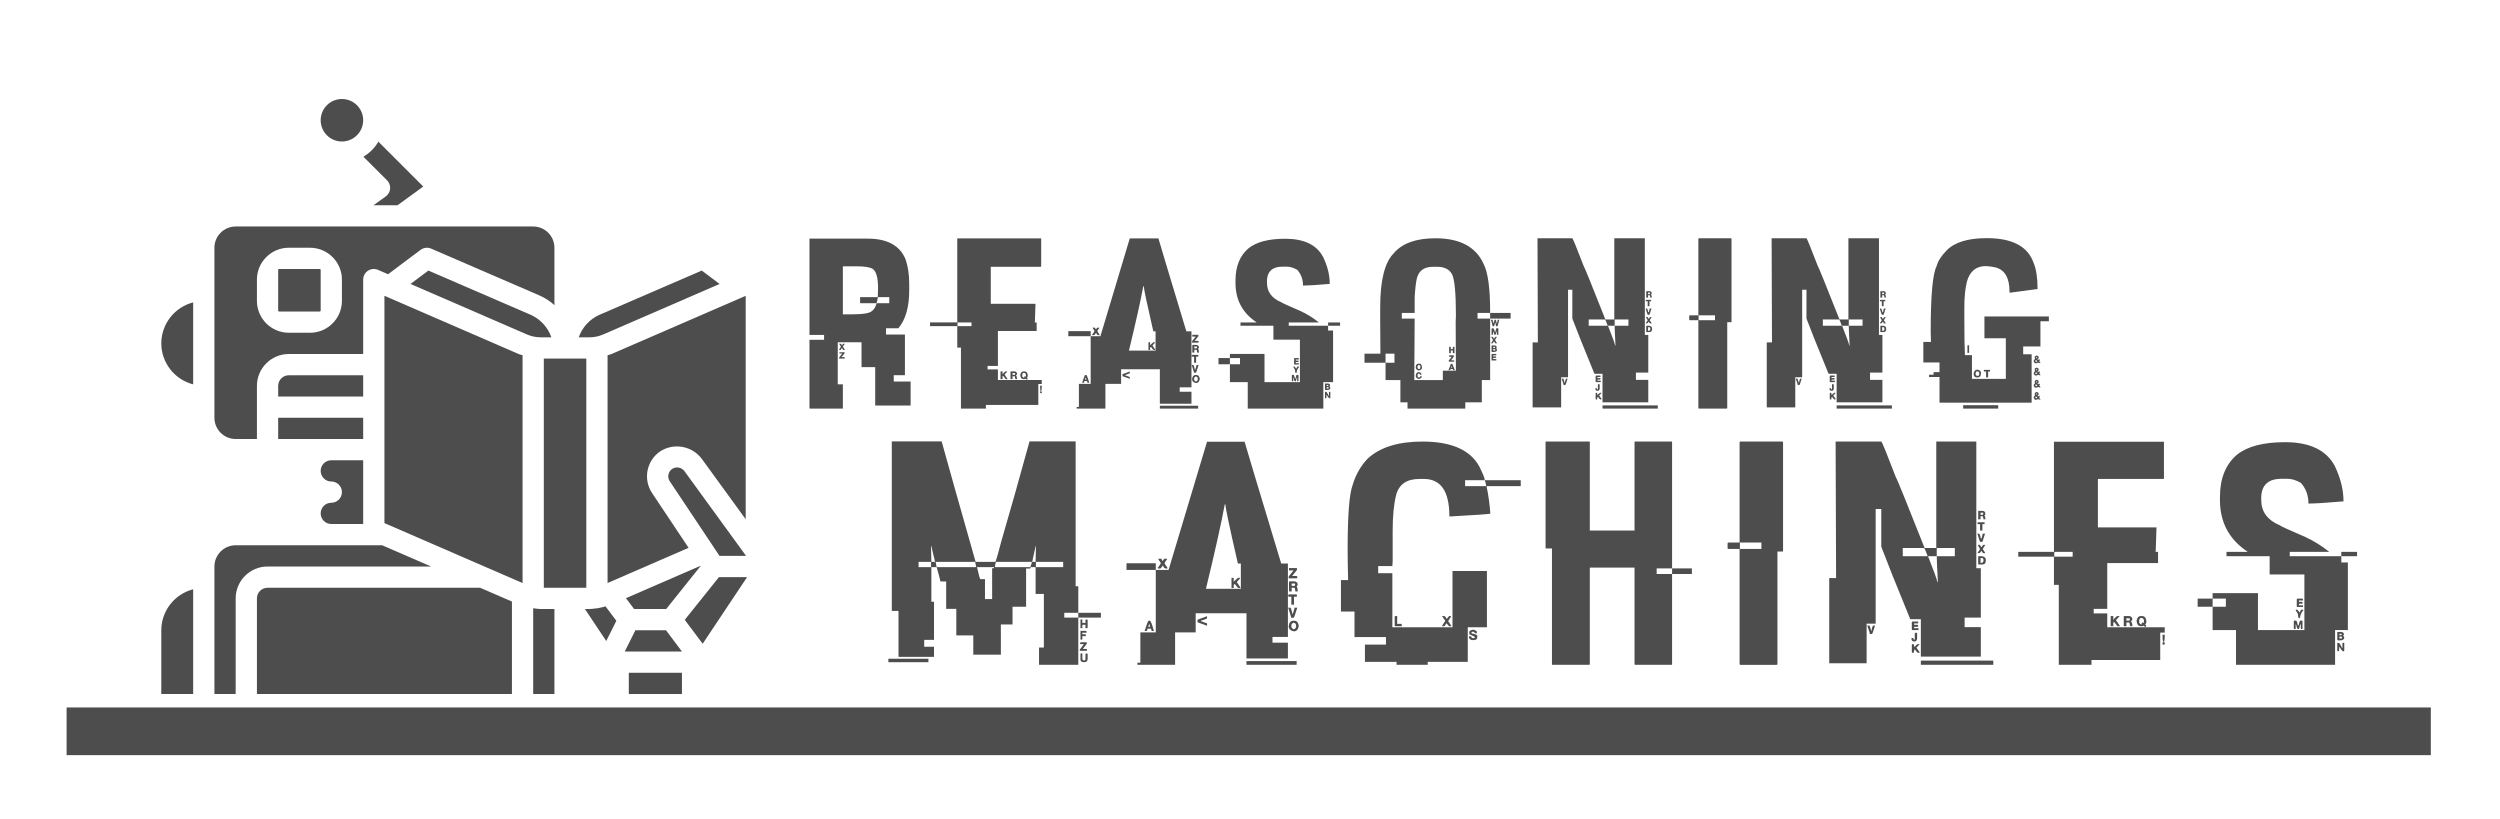
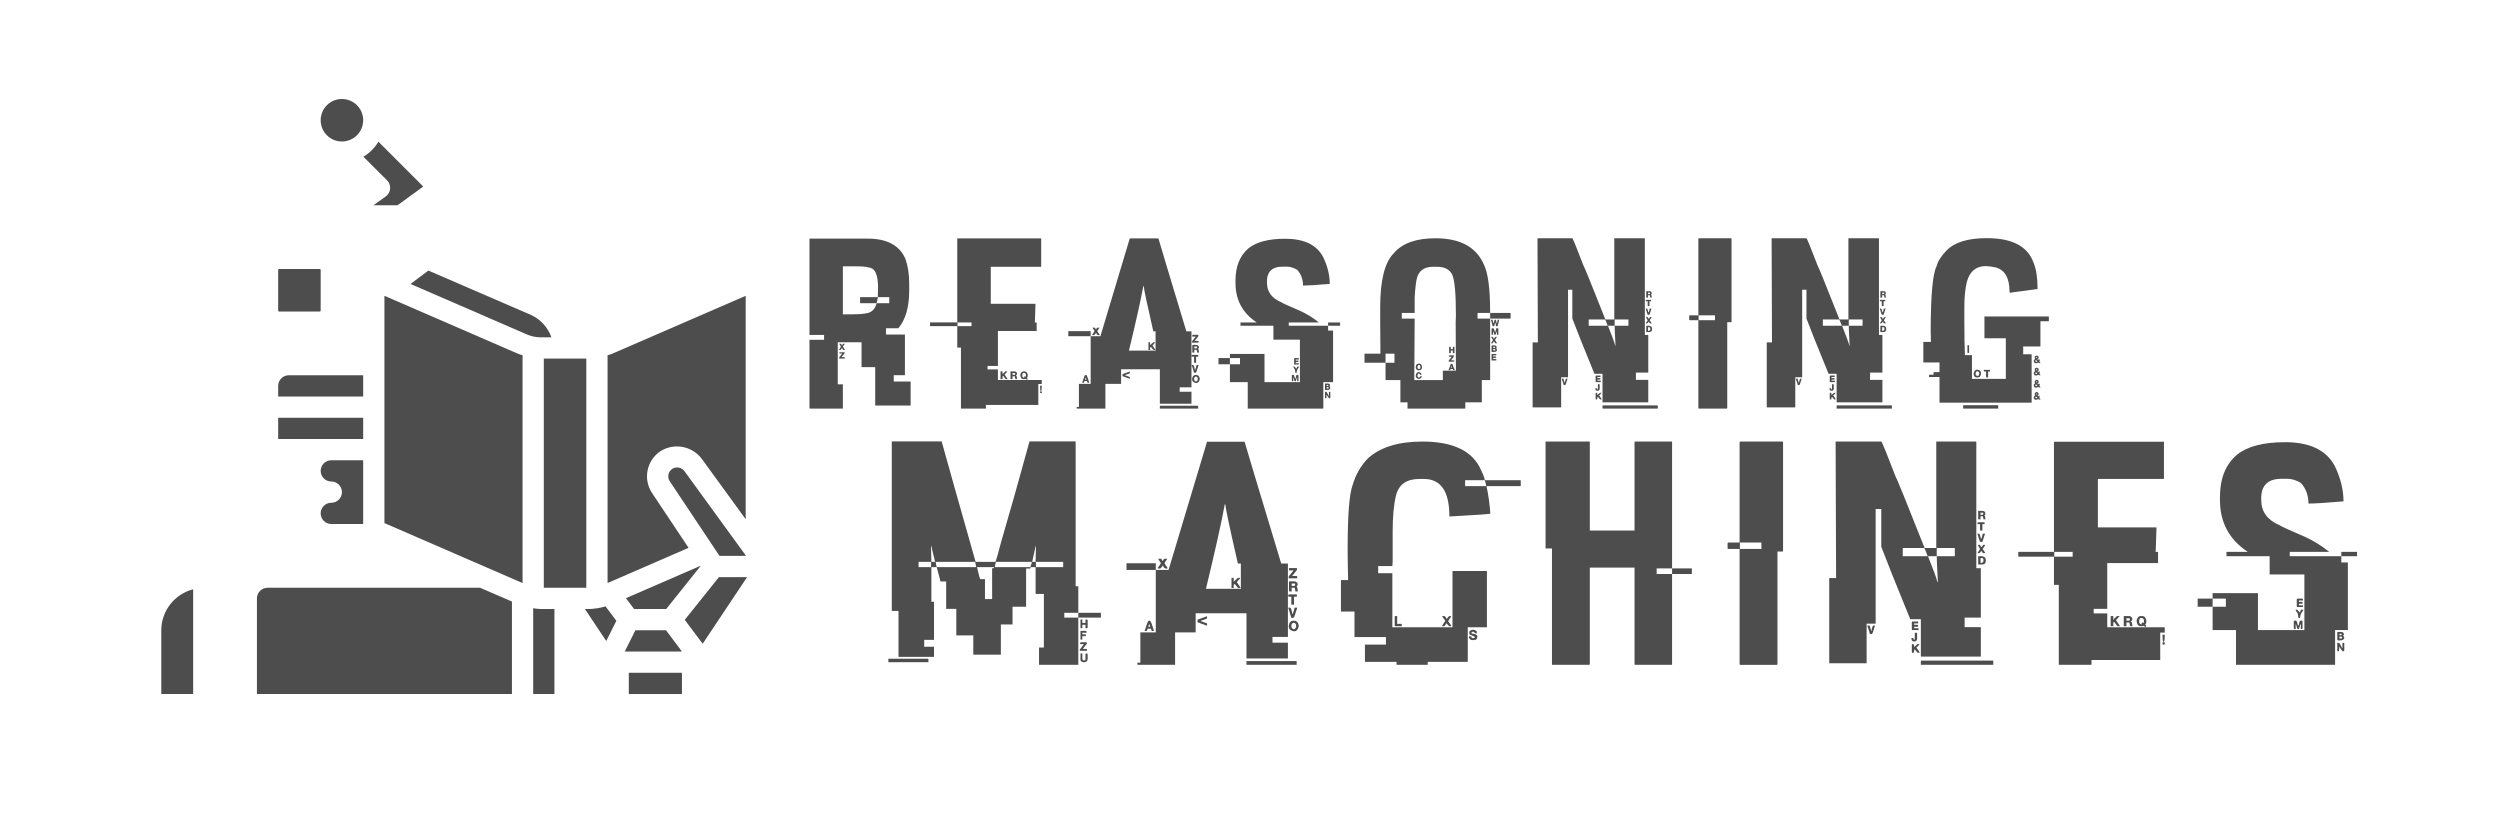
<svg xmlns="http://www.w3.org/2000/svg" width="100%" height="100%" viewBox="0 0 2899 950" xml:space="preserve" style="fill-rule:evenodd;clip-rule:evenodd;stroke-linejoin:round;stroke-miterlimit:2;">
  <g transform="matrix(7.833,0,0,7.833,118.87,-1066.85)">
    <g transform="matrix(1,0,0,1.412,-5.315,-265.977)">
      <g id="SvgjsG14950">
-         <rect x="0" y="359" width="350" height="5" style="fill:rgb(77,77,77);" />
-       </g>
+         </g>
    </g>
    <g id="SvgjsG14951" transform="matrix(1.573,0,0,1.573,8.702,150.854)">
      <g>
        <g>
          <path d="M21.537,8.44C21.513,8.733 21.362,9.001 21.123,9.172L19.969,10L22.235,10L24.655,8.239L20.434,4.018C20.09,4.601 19.604,5.088 19.02,5.433L21.246,7.652C21.454,7.859 21.56,8.148 21.537,8.44Z" style="fill:rgb(77,77,77);fill-rule:nonzero;" />
          <path d="M15,16.081L15,19.919C15,19.964 14.964,20 14.919,20L11.081,20C11.036,20 11,19.964 11,19.919L11,16.081C11,16.036 11.036,16 11.081,16L14.919,16C14.964,16 15,16.036 15,16.081Z" style="fill:rgb(77,77,77);" />
          <rect x="11" y="30" width="8" height="2" style="fill:rgb(77,77,77);" />
-           <path d="M7,32L9,32L9,27C9.002,25.344 10.344,24.002 12,24L19,24L19,17C19,16.663 19.17,16.349 19.451,16.164C19.733,15.979 20.089,15.948 20.398,16.083L21.344,16.493L24.4,14.2C24.687,13.985 25.068,13.94 25.397,14.082L35.597,18.492C36.11,18.718 36.584,19.025 37,19.401L37,14C36.999,12.896 36.104,12.001 35,12L7,12C5.896,12.001 5.001,12.896 5,14L5,30C5.001,31.104 5.896,31.999 7,32ZM9,17C9.002,15.344 10.344,14.002 12,14L14,14C15.656,14.002 16.998,15.344 17,17L17,19C16.998,20.656 15.656,21.998 14,22L12,22C10.344,21.998 9.002,20.656 9,19L9,17Z" style="fill:rgb(77,77,77);fill-rule:nonzero;" />
          <path d="M16,38C15.448,38 15,38.448 15,39C15,39.552 15.448,40 16,40L19,40L19,34L16,34C15.448,34 15,34.448 15,35C15,35.552 15.448,36 16,36C16.552,36 17,36.448 17,37C17,37.552 16.552,38 16,38Z" style="fill:rgb(77,77,77);fill-rule:nonzero;" />
          <path d="M42,24.118L42,45.553L49.625,42.24L46.188,37.084C45.32,35.78 45.672,34.019 46.975,33.148C48.254,32.345 49.934,32.647 50.852,33.846L55,39.55L55,18.523L42.378,23.998C42.257,24.05 42.125,24.074 42,24.118Z" style="fill:rgb(77,77,77);fill-rule:nonzero;" />
          <path d="M55.036,43L49.231,35.018C48.963,34.663 48.468,34.572 48.09,34.808C47.704,35.066 47.598,35.587 47.852,35.975L52.535,43L55.036,43Z" style="fill:rgb(77,77,77);fill-rule:nonzero;" />
          <path d="M44.499,48L47.52,48L50.762,43.946L50.752,43.93L43.73,46.98L44.499,48Z" style="fill:rgb(77,77,77);fill-rule:nonzero;" />
          <rect x="36" y="24.43" width="4" height="21.57" style="fill:rgb(77,77,77);" />
-           <path d="M41.582,22.163L52.545,17.408L50.864,16.148L41.197,20.328C40.301,20.74 39.612,21.499 39.287,22.43L40.31,22.43C40.748,22.429 41.18,22.337 41.582,22.163Z" style="fill:rgb(77,77,77);fill-rule:nonzero;" />
          <path d="M19,26L12,26C11.448,26.001 11.001,26.448 11,27L11,28L19,28L19,26Z" style="fill:rgb(77,77,77);fill-rule:nonzero;" />
          <circle cx="17" cy="2" r="2" style="fill:rgb(77,77,77);" />
          <path d="M0,50L0,56L3,56L3,46.142C1.239,46.595 0.005,48.181 0,50Z" style="fill:rgb(77,77,77);fill-rule:nonzero;" />
          <path d="M41.123,47.915C41.083,47.926 41.042,47.934 41,47.94C40.986,47.94 40.975,47.933 40.961,47.932C40.746,47.969 40.528,47.991 40.31,48L39.868,48L41.876,51.011L42.828,49.107L41.806,47.749C41.583,47.82 41.354,47.875 41.123,47.915Z" style="fill:rgb(77,77,77);fill-rule:nonzero;" />
          <path d="M35.04,47.932C35.026,47.933 35.014,47.94 35,47.94L35,56L37,56L37,48L35.69,48C35.472,47.991 35.255,47.968 35.04,47.932Z" style="fill:rgb(77,77,77);fill-rule:nonzero;" />
          <path d="M52.48,45L49.265,49.02L50.952,51.269L55.131,45L52.48,45Z" style="fill:rgb(77,77,77);fill-rule:nonzero;" />
          <path d="M36.713,22.43C36.389,21.499 35.7,20.741 34.804,20.329L25.136,16.148L23.455,17.408L34.418,22.163C34.819,22.337 35.252,22.428 35.69,22.43L36.713,22.43Z" style="fill:rgb(77,77,77);fill-rule:nonzero;" />
          <path d="M44.618,50L43.618,52L49,52L47.5,50L44.618,50Z" style="fill:rgb(77,77,77);fill-rule:nonzero;" />
          <rect x="44" y="54" width="5" height="2" style="fill:rgb(77,77,77);" />
-           <path d="M25.396,44L20.785,42L7,42C5.896,42.001 5.001,42.896 5,44L5,56L7,56L7,47C7.002,45.344 8.344,44.002 10,44L25.396,44Z" style="fill:rgb(77,77,77);fill-rule:nonzero;" />
-           <path d="M0,23C0.005,24.819 1.239,26.405 3,26.858L3,19.142C1.239,19.595 0.005,21.181 0,23Z" style="fill:rgb(77,77,77);fill-rule:nonzero;" />
          <path d="M10,46C9.448,46.001 9.001,46.448 9,47L9,56L33,56L33,47.298L30.008,46L10,46Z" style="fill:rgb(77,77,77);fill-rule:nonzero;" />
          <path d="M21,18.523L21,39.914L21.379,40.078L21.38,40.079L30.58,44.073C30.6,44.08 30.619,44.089 30.638,44.098L34,45.557L34,24.118C33.875,24.074 33.743,24.05 33.622,23.998L21,18.523Z" style="fill:rgb(77,77,77);fill-rule:nonzero;" />
        </g>
      </g>
    </g>
    <g id="SvgjsG14952" transform="matrix(0.901,0,0,0.901,104.025,160.651)">
      <path d="M0.703,12.07L10.273,12.07C13.477,12.07 15.547,13.196 16.484,15.449C16.888,16.608 17.09,17.936 17.09,19.433L17.09,20.605C17.09,23.314 16.497,25.377 15.313,26.797L13.281,26.797L13.281,27.832L16.387,27.832L16.387,34.511L14.551,34.511L14.551,35.547L17.324,35.547L17.324,39.492L11.504,39.492L11.504,33.183L9.258,33.183L9.258,29.101L5.352,29.101L5.352,36.015L6.191,36.015L6.191,40L0.801,40C0.736,40 0.703,39.967 0.703,39.902L0.703,28.691L3.105,28.691L3.105,27.89L0.703,27.89L0.703,12.07L0.703,12.07ZM6.191,16.621L6.191,24.512L7.52,24.512C9.512,24.512 10.664,24.323 10.977,23.945C11.302,23.737 11.556,23.314 11.738,22.676L13.809,22.676L13.809,21.679L11.934,21.679L11.934,21.777C11.829,22.376 11.751,22.676 11.699,22.676L9.023,22.676L9.023,21.68L11.836,21.68C11.901,21.68 11.933,21.653 11.933,21.601C11.96,20.794 11.973,20.338 11.973,20.234C11.973,18.489 11.673,17.422 11.074,17.031C10.605,16.758 9.746,16.621 8.496,16.621L6.191,16.621L6.191,16.621ZM5.586,29.336L5.82,29.336C5.95,29.401 6.016,29.499 6.016,29.629C6.068,29.629 6.126,29.531 6.191,29.336L6.484,29.336L6.484,29.395L6.191,29.805C6.191,29.831 6.302,30.007 6.523,30.332L6.523,30.371L6.289,30.371C6.263,30.371 6.172,30.26 6.016,30.039C5.924,30.247 5.846,30.358 5.781,30.371L5.547,30.371C5.755,30.046 5.859,29.857 5.859,29.805L5.586,29.336ZM5.625,30.742L6.484,30.742L6.484,30.898L5.957,31.543L6.484,31.543L6.484,31.777L5.586,31.777L5.586,31.602L6.094,30.938L5.625,30.938L5.625,30.742ZM24.986,12.031L38.775,12.031L38.775,16.601C38.775,16.666 38.743,16.699 38.678,16.699L30.494,16.699L30.494,22.773L37.838,22.773L37.838,22.812C37.838,22.995 37.805,23.984 37.74,25.781C37.714,25.781 37.701,25.801 37.701,25.84L38.033,25.84L38.033,27.246L31.666,27.246L31.666,32.988L29.967,32.988L29.967,33.555L31.666,33.555L31.666,35.293L38.873,35.293L38.873,35.957L38.307,35.957L38.307,39.394L29.693,39.394L29.693,40L25.592,40L25.592,29.98L24.986,29.98L24.986,26.445L20.513,26.445L20.513,25.839L24.986,25.839L24.986,12.03L24.986,12.031ZM25.025,25.84L25.025,26.445L27.33,26.445L27.33,25.84L25.025,25.84ZM32.096,33.887L32.428,33.887L32.428,34.355L32.467,34.355C32.467,34.264 32.61,34.108 32.897,33.887L33.229,33.887L32.76,34.394L33.268,35.156L32.936,35.156C32.688,34.805 32.551,34.629 32.525,34.629C32.46,34.642 32.428,34.674 32.428,34.727L32.428,35.156L32.096,35.156L32.096,33.887L32.096,33.887ZM33.736,33.887L34.4,33.887C34.608,33.887 34.752,34.01 34.83,34.258C34.83,34.297 34.765,34.408 34.634,34.59C34.726,34.59 34.791,34.779 34.83,35.156L34.595,35.156C34.53,35.156 34.478,35 34.439,34.687L34.068,34.687L34.068,35.156L33.736,35.156L33.736,33.887ZM35.865,33.887L36.041,33.887C36.327,33.887 36.503,34.075 36.568,34.453L36.568,34.629C36.568,34.733 36.522,34.844 36.431,34.961L36.431,35.019C36.522,35.019 36.568,35.046 36.568,35.098C36.568,35.15 36.522,35.202 36.431,35.254C36.379,35.254 36.327,35.202 36.275,35.098L36.041,35.156L35.865,35.156C35.552,35.156 35.377,34.922 35.338,34.453C35.429,34.076 35.605,33.887 35.865,33.887L35.865,33.887ZM35.67,34.453L35.67,34.59C35.67,34.811 35.781,34.922 36.002,34.922L36.041,34.922L36.041,34.863L35.963,34.863L35.963,34.824C35.963,34.772 36.008,34.727 36.1,34.687L36.236,34.766C36.236,34.753 36.249,34.661 36.275,34.492C36.262,34.245 36.139,34.121 35.904,34.121C35.748,34.16 35.67,34.271 35.67,34.453L35.67,34.453ZM34.068,34.16L34.068,34.453L34.4,34.453C34.465,34.453 34.498,34.421 34.498,34.356L34.498,34.258C34.498,34.193 34.465,34.16 34.4,34.16L34.068,34.16L34.068,34.16ZM38.6,36.231L38.873,36.231L38.873,36.289C38.873,36.849 38.828,37.129 38.737,37.129C38.645,37.129 38.6,36.927 38.6,36.523L38.6,36.23L38.6,36.231ZM38.6,37.168L38.873,37.168L38.873,37.461L38.6,37.461L38.6,37.168ZM53.332,12.031L58.039,12.031C58.104,12.304 59.634,17.396 62.629,27.304L63.469,27.304L63.469,36.503L61.535,36.503L61.535,37.226L63.469,37.226L63.469,39.199L58.273,39.199L58.273,33.534L51.906,33.534L51.906,35.937L49.328,35.937L49.328,39.999L44.602,39.999L44.602,39.726L44.973,39.726L44.973,35.937L46.906,35.937L46.906,28.105L48.508,28.105L53.332,12.031ZM55.539,19.902L55.539,19.961C55.135,22.174 54.354,25.677 53.195,30.469L57.57,30.469L57.57,27.305L57.199,27.305C56.157,22.773 55.637,20.306 55.637,19.902L55.539,19.902L55.539,19.902ZM47.199,26.699L47.629,26.699C47.629,26.816 47.687,26.914 47.805,26.992C47.818,26.875 47.883,26.777 48,26.699L48.332,26.699L48.332,26.738C48.111,27.051 48,27.226 48,27.265C48.052,27.383 48.176,27.571 48.371,27.832L48.371,27.929L48.195,27.929C48.013,27.929 47.883,27.799 47.805,27.539C47.609,27.799 47.499,27.929 47.473,27.929L47.238,27.929C47.173,27.929 47.141,27.897 47.141,27.832C47.18,27.832 47.31,27.656 47.531,27.304L47.531,27.226C47.31,26.901 47.199,26.725 47.199,26.699L47.199,26.699ZM43.234,27.266L46.906,27.266L46.906,28.106L43.234,28.106L43.234,27.266ZM63.606,27.871L64.602,27.871L64.602,28.105L63.997,28.867L64.563,28.867C64.615,28.88 64.641,28.913 64.641,28.965L64.641,29.062C64.641,29.128 64.615,29.16 64.563,29.16L63.567,29.16L63.567,28.926L64.172,28.164L63.606,28.164L63.606,27.871L63.606,27.871ZM56.399,29.102L56.672,29.102L56.672,29.571L57.2,29.102L57.473,29.102L57.473,29.161L57.063,29.629C57.375,30.072 57.532,30.319 57.532,30.372L57.239,30.372C57.213,30.372 57.069,30.202 56.809,29.864C56.77,29.864 56.724,29.909 56.672,30L56.672,30.372L56.399,30.372L56.399,29.102L56.399,29.102ZM63.703,29.531L64.269,29.531C64.556,29.57 64.699,29.713 64.699,29.961L64.562,30.195C64.653,30.299 64.699,30.488 64.699,30.761L64.699,30.801L64.406,30.801C64.38,30.488 64.334,30.332 64.269,30.332L63.937,30.332L63.937,30.801L63.703,30.801C63.638,30.801 63.605,30.768 63.605,30.703L63.605,29.629C63.618,29.564 63.651,29.531 63.703,29.531L63.703,29.531ZM63.938,29.805L63.938,30.098L64.27,30.098C64.335,30.098 64.368,30.065 64.368,30L64.368,29.805L63.938,29.805L63.938,29.805ZM63.606,31.172C63.606,31.172 64.504,31.172 64.504,31.172C64.569,31.185 64.602,31.217 64.602,31.27L64.602,31.367C64.602,31.432 64.569,31.465 64.504,31.465L64.231,31.465L64.231,32.461L63.899,32.461L63.899,31.465L63.606,31.465C63.541,31.465 63.508,31.432 63.508,31.367L63.508,31.27C63.521,31.204 63.554,31.172 63.606,31.172ZM63.508,32.832L63.742,32.832C63.833,32.832 63.931,33.099 64.035,33.633L64.074,33.633C64.231,33.164 64.309,32.897 64.309,32.832L64.641,32.832C64.393,33.678 64.237,34.102 64.172,34.102L63.899,34.102L63.508,32.832ZM53.332,33.906L53.332,34.16C53.332,34.212 53.078,34.316 52.57,34.473L52.57,34.531L53.332,34.805L53.332,35.098L52.141,34.668L52.141,34.336L53.332,33.906ZM46.008,34.473L46.164,34.473C46.268,34.473 46.437,34.902 46.672,35.762L46.398,35.762C46.398,35.736 46.366,35.638 46.301,35.469L45.871,35.469C45.845,35.664 45.799,35.762 45.734,35.762L45.5,35.762C45.773,34.902 45.943,34.473 46.008,34.473ZM64.133,34.473L64.27,34.473C64.582,34.473 64.771,34.694 64.836,35.137C64.745,35.579 64.543,35.801 64.231,35.801C63.788,35.723 63.567,35.501 63.567,35.137C63.632,34.694 63.82,34.473 64.133,34.473L64.133,34.473ZM63.899,35.098L63.899,35.137C63.899,35.306 63.977,35.436 64.133,35.527L64.27,35.527C64.426,35.436 64.504,35.306 64.504,35.137L64.504,35.098C64.478,34.85 64.368,34.727 64.172,34.727C63.99,34.792 63.899,34.915 63.899,35.098L63.899,35.098ZM46.066,34.902C46.001,35.111 45.969,35.221 45.969,35.234L46.203,35.234L46.105,34.902L46.066,34.902ZM58.274,39.531L64.563,39.531L64.563,40L58.274,40L58.274,39.531ZM78.865,12.09C81.964,12.09 84.041,13.086 85.096,15.078C85.825,16.589 86.19,18.067 86.19,19.512L86.15,19.512C84.028,19.694 82.576,19.785 81.795,19.785C81.795,18.757 81.476,17.891 80.838,17.188C80.239,16.849 79.686,16.68 79.178,16.68L78.396,16.68C77.068,16.68 76.261,17.194 75.975,18.223C75.909,18.522 75.877,18.757 75.877,18.926L75.877,19.336C75.877,20.794 76.645,21.849 78.182,22.5C78.312,22.617 79.38,23.106 81.385,23.965C82.452,24.46 83.442,25.072 84.354,25.801L84.354,25.84L79.451,25.84L79.451,26.387L85.916,26.387L85.916,27.168L86.736,27.168L86.736,35.645L85.135,35.645L85.135,40L72.713,40L72.713,35.645L69.783,35.645L69.783,32.715L71.443,32.715L71.443,31.699L69.783,31.699L69.783,31.016L75.467,31.016L75.467,35.645L81.287,35.645L81.287,28.672L76.931,28.672L76.931,26.387L71.521,26.387L71.521,25.84L74.138,25.84L74.138,25.801C71.847,24.277 70.701,22.123 70.701,19.336L70.701,18.965C70.701,16.634 71.417,14.863 72.849,13.652C74.151,12.611 76.157,12.09 78.865,12.09L78.865,12.09ZM85.916,25.84L87.889,25.84L87.889,26.387L85.916,26.387L85.916,25.84ZM67.908,31.699L69.783,31.699L69.783,32.715L67.908,32.715L67.908,31.699ZM80.428,31.699L81.014,31.699C81.079,31.712 81.112,31.745 81.112,31.797L81.112,31.934L80.604,31.934L80.604,32.109L81.053,32.109L81.053,32.246C81.053,32.311 81.027,32.344 80.975,32.344L80.604,32.344L80.604,32.539L81.112,32.539L81.112,32.676C81.112,32.728 81.079,32.754 81.014,32.754L80.428,32.754C80.363,32.754 80.33,32.728 80.33,32.676L80.33,31.797C80.343,31.732 80.376,31.699 80.428,31.699L80.428,31.699ZM80.193,33.086L80.369,33.086C80.395,33.086 80.506,33.203 80.701,33.437C80.792,33.203 80.864,33.086 80.916,33.086L81.052,33.086C81.118,33.086 81.15,33.112 81.15,33.164C80.877,33.477 80.74,33.802 80.74,34.141L80.603,34.141C80.538,34.141 80.493,33.958 80.467,33.594C80.284,33.346 80.193,33.177 80.193,33.086L80.193,33.086ZM80.056,34.453L80.232,34.453C80.31,34.453 80.388,34.655 80.466,35.059L80.564,35.059C80.642,34.655 80.714,34.453 80.779,34.453L80.974,34.453C81.026,34.466 81.052,34.499 81.052,34.551L81.052,35.41C81.052,35.475 81.026,35.508 80.974,35.508L80.837,35.508L80.837,34.922L80.779,34.922L80.603,35.508L80.466,35.508C80.401,35.508 80.323,35.312 80.232,34.922L80.193,34.922L80.193,35.508L80.056,35.508C79.991,35.508 79.958,35.475 79.958,35.41L79.958,34.551C79.971,34.486 80.004,34.453 80.056,34.453ZM85.408,35.879L85.877,35.879C86.124,35.879 86.248,36.003 86.248,36.25C86.183,36.25 86.15,36.276 86.15,36.328C86.241,36.445 86.287,36.556 86.287,36.66C86.209,36.842 86.04,36.934 85.779,36.934L85.506,36.934C85.441,36.934 85.408,36.901 85.408,36.836L85.408,35.879L85.408,35.879ZM85.681,36.113L85.681,36.289L85.876,36.289C85.929,36.289 85.955,36.257 85.955,36.191L85.955,36.113L85.681,36.113L85.681,36.113ZM85.681,36.465L85.681,36.699L85.915,36.699C85.981,36.699 86.013,36.667 86.013,36.602L86.013,36.562C86.013,36.497 85.981,36.465 85.915,36.465L85.681,36.465L85.681,36.465ZM85.408,37.246L85.603,37.246C85.669,37.246 85.805,37.461 86.014,37.891L86.053,37.891L86.053,37.246L86.287,37.246L86.287,38.203C86.287,38.268 86.254,38.301 86.189,38.301L86.092,38.301C86.066,38.301 85.916,38.105 85.642,37.715L85.642,38.203C85.642,38.268 85.61,38.301 85.545,38.301L85.506,38.301C85.441,38.301 85.408,38.268 85.408,38.203L85.408,37.246L85.408,37.246ZM103.558,12.012C107.569,12.012 110.206,13.418 111.469,16.231C112.185,17.598 112.543,20.235 112.543,24.141L112.543,24.278L110.473,24.278L110.473,25.215L112.543,25.215L112.543,35.313L111.176,35.313L111.176,38.966L108.461,38.966L108.461,40.001L98.969,40.001L98.969,38.966L97.797,38.966L97.797,35.313L95.355,35.313L95.355,32.462L96.82,32.462L96.82,30.977L95.355,30.977L95.355,32.462L91.898,32.462L91.898,30.977L94.516,30.977C94.489,28.686 94.476,26.934 94.476,25.723L94.476,23.341C94.476,18.913 95.225,15.951 96.723,14.454C98.103,12.826 100.381,12.012 103.558,12.012L103.558,12.012ZM100.141,21.66L100.18,21.66L100.141,21.738L100.141,24.277L98.031,24.277L98.031,25.215L100.141,25.215C100.102,29.238 100.082,32.279 100.082,34.336L100.082,35.312L104.77,35.312L104.77,33.769L106.918,33.769L106.918,33.73C106.918,31.829 106.905,29.18 106.879,25.781C106.879,25.638 106.892,25.273 106.918,24.687C106.918,21.002 106.703,18.743 106.273,17.91C105.831,17.103 105.017,16.699 103.832,16.699L103.129,16.699C101.723,16.699 100.85,17.318 100.512,18.555C100.355,19.18 100.232,20.215 100.141,21.66L100.141,21.66ZM112.543,24.277L115.903,24.277L115.903,25.215L112.543,25.215L112.543,24.277ZM112.777,25.391L112.875,25.391C112.953,25.391 113.012,25.58 113.051,25.957C113.103,25.957 113.181,25.769 113.285,25.391L113.422,25.391C113.5,25.391 113.565,25.593 113.617,25.996L113.656,25.996L113.793,25.391L114.027,25.391L114.027,25.45C113.884,26.127 113.78,26.465 113.715,26.465L113.52,26.465C113.52,26.413 113.474,26.211 113.383,25.86L113.344,25.86C113.292,26.263 113.227,26.465 113.149,26.465L112.953,26.465C112.862,26.062 112.771,25.723 112.68,25.45L112.777,25.391ZM112.875,26.797L113.051,26.797C113.129,26.797 113.227,27.018 113.344,27.461L113.383,27.461C113.383,27.396 113.442,27.175 113.559,26.797L113.891,26.797L113.891,27.871L113.657,27.871L113.657,27.324L113.618,27.324C113.526,27.689 113.448,27.871 113.383,27.871L113.246,27.871C113.155,27.585 113.11,27.415 113.11,27.363L113.051,27.363C113.051,27.702 113.019,27.871 112.953,27.871L112.778,27.871L112.778,26.895C112.791,26.83 112.823,26.797 112.875,26.797L112.875,26.797ZM112.718,28.203L112.914,28.203C113.07,28.294 113.148,28.405 113.148,28.535C113.161,28.535 113.252,28.424 113.422,28.203L113.617,28.203L113.617,28.301L113.343,28.711C113.343,28.737 113.448,28.913 113.656,29.238L113.656,29.277L113.422,29.277L113.148,28.945C113.044,29.167 112.966,29.277 112.914,29.277L112.679,29.277C112.901,28.952 113.011,28.763 113.011,28.711C112.816,28.424 112.718,28.255 112.718,28.203ZM112.875,29.609L113.149,29.609C113.461,29.609 113.618,29.72 113.618,29.941L113.618,29.98L113.52,30.117C113.572,30.117 113.618,30.169 113.657,30.273L113.657,30.449C113.592,30.605 113.435,30.683 113.188,30.683L112.778,30.683L112.778,29.707C112.791,29.642 112.823,29.609 112.875,29.609L112.875,29.609ZM113.05,29.844L113.05,30.039L113.343,30.039L113.343,29.844L113.05,29.844ZM105.804,29.844L106.078,29.844L106.078,30.215L106.41,30.215L106.41,29.942C106.423,29.877 106.455,29.844 106.508,29.844L106.683,29.844L106.683,30.879L106.41,30.879L106.41,30.45L106.078,30.45L106.078,30.879L105.804,30.879L105.804,29.844L105.804,29.844ZM113.05,30.215L113.05,30.449L113.382,30.449L113.382,30.312C113.382,30.247 113.35,30.215 113.285,30.215L113.05,30.215L113.05,30.215ZM112.875,31.016L113.481,31.016C113.533,31.029 113.559,31.061 113.559,31.113L113.559,31.25L113.051,31.25L113.051,31.426L113.52,31.426L113.52,31.66L113.051,31.66L113.051,31.855L113.559,31.855L113.559,32.09L112.778,32.09L112.778,31.113C112.791,31.048 112.823,31.016 112.875,31.016L112.875,31.016ZM105.804,31.25L106.586,31.25L106.586,31.348C106.586,31.465 106.429,31.699 106.117,32.051C106.468,32.051 106.644,32.077 106.644,32.129L106.644,32.285L105.746,32.285L105.746,32.09C105.98,31.816 106.136,31.615 106.215,31.484L105.804,31.484L105.804,31.25ZM100.883,32.598C101.156,32.598 101.312,32.806 101.352,33.223C101.352,33.522 101.163,33.691 100.785,33.731C100.473,33.652 100.316,33.483 100.316,33.223C100.316,32.806 100.505,32.598 100.883,32.598ZM106.078,32.656L106.352,32.656C106.352,32.734 106.482,33.073 106.742,33.672L106.508,33.672C106.443,33.672 106.41,33.613 106.41,33.496L106.078,33.496C106.013,33.496 105.981,33.555 105.981,33.672L105.707,33.672L105.707,33.633C105.772,33.516 105.896,33.19 106.078,32.656L106.078,32.656ZM100.609,33.027L100.609,33.223C100.609,33.405 100.701,33.496 100.883,33.496C101.013,33.47 101.078,33.379 101.078,33.223L101.078,33.027C101.078,32.975 101.013,32.91 100.883,32.832L100.785,32.832C100.746,32.832 100.688,32.897 100.609,33.027L100.609,33.027ZM106.175,33.027L106.117,33.262L106.312,33.262C106.273,33.105 106.227,33.027 106.175,33.027L106.175,33.027ZM100.785,34.004C100.994,34.004 101.15,34.102 101.254,34.297L101.254,34.434L101.02,34.434C101.02,34.303 100.928,34.238 100.746,34.238L100.609,34.434L100.609,34.609C100.609,34.805 100.701,34.902 100.883,34.902C100.909,34.902 100.987,34.824 101.117,34.668L101.313,34.668C101.313,34.928 101.137,35.085 100.785,35.137C100.473,35.046 100.316,34.87 100.316,34.609C100.356,34.206 100.512,34.004 100.785,34.004ZM120.322,12.012L126.045,12.012C126.123,12.012 126.735,13.509 127.881,16.504C127.985,16.608 129.183,19.558 131.475,25.352L132.94,25.352L132.94,12.012L137.959,12.012L137.959,27.891L138.525,27.891L138.525,34.082L136.494,34.082L136.494,35.274L138.525,35.274L138.525,38.965L131.006,38.965L131.006,34.278L129.678,34.278C127.881,29.89 126.67,26.862 126.045,25.196L126.045,20.469L125.342,20.469L125.342,34.844L124.209,34.844L124.209,39.805L119.522,39.805L119.522,29.121L120.381,29.121L120.381,29.082C120.342,19.863 120.322,14.173 120.322,12.012L120.322,12.012ZM138.194,20.703L138.721,20.703C138.968,20.703 139.092,20.833 139.092,21.094C139.092,21.185 139.046,21.23 138.955,21.23C139.046,21.348 139.092,21.491 139.092,21.66L139.092,21.758L138.858,21.758C138.832,21.497 138.786,21.367 138.721,21.367L138.486,21.367L138.486,21.758L138.193,21.758L138.193,20.703L138.194,20.703ZM138.487,20.937L138.487,21.191L138.721,21.191C138.786,21.191 138.819,21.158 138.819,21.093L138.819,20.937L138.487,20.937L138.487,20.937ZM138.194,22.129L138.994,22.129L138.994,22.363L138.721,22.363L138.721,23.164L138.428,23.164L138.428,22.363L138.193,22.363C138.128,22.363 138.096,22.331 138.096,22.266L138.096,22.227C138.109,22.162 138.141,22.129 138.194,22.129L138.194,22.129ZM138.096,23.555L138.291,23.555C138.369,23.555 138.447,23.757 138.525,24.16L138.623,24.16L138.76,23.555L139.053,23.555L138.721,24.59L138.486,24.59C138.408,24.59 138.278,24.245 138.096,23.555ZM138.155,24.961L138.428,24.961C138.441,25.078 138.506,25.176 138.623,25.254C138.727,25.059 138.806,24.961 138.858,24.961L139.053,24.961L139.053,25.02C138.858,25.306 138.76,25.475 138.76,25.527C138.812,25.54 138.923,25.697 139.092,25.996L138.76,25.996C138.76,25.905 138.701,25.814 138.584,25.723C138.467,25.905 138.382,25.996 138.33,25.996L138.096,25.996C138.317,25.671 138.428,25.501 138.428,25.488C138.246,25.189 138.155,25.013 138.155,24.961L138.155,24.961ZM128.74,25.352L128.74,26.387L131.865,26.387C131.618,25.697 131.462,25.352 131.396,25.352L128.74,25.352L128.74,25.352ZM132.999,25.352L132.999,26.387L131.905,26.387C132.569,28.054 132.966,29.141 133.096,29.649L133.135,29.649L133.135,29.512C133.044,27.806 132.998,26.765 132.998,26.387L135.264,26.387L135.264,25.352L132.998,25.352L132.999,25.352ZM138.194,26.387L138.662,26.387C138.988,26.426 139.151,26.582 139.151,26.856L139.151,26.895C139.151,27.246 139.007,27.422 138.721,27.422L138.194,27.422L138.194,26.387L138.194,26.387ZM138.487,26.621L138.487,27.226C138.734,27.226 138.858,27.135 138.858,26.953L138.858,26.894C138.858,26.738 138.812,26.647 138.721,26.621L138.487,26.621L138.487,26.621ZM129.971,34.57L130.674,34.57L130.674,34.805L130.166,34.805L130.166,34.98L130.576,34.98C130.641,34.993 130.674,35.026 130.674,35.078L130.674,35.137C130.674,35.202 130.641,35.234 130.576,35.234L130.166,35.234L130.166,35.41L130.635,35.41C130.7,35.423 130.732,35.456 130.732,35.508L130.732,35.547C130.732,35.612 130.7,35.645 130.635,35.645L129.971,35.645C129.905,35.645 129.873,35.612 129.873,35.547L129.873,34.648C129.886,34.596 129.918,34.57 129.971,34.57L129.971,34.57ZM124.287,35.078L124.58,35.078C124.71,35.469 124.775,35.69 124.775,35.742L124.814,35.742C124.893,35.299 124.971,35.078 125.049,35.078L125.244,35.078L125.244,35.137C125.049,35.801 124.925,36.133 124.873,36.133L124.619,36.133C124.619,36.042 124.508,35.69 124.287,35.078L124.287,35.078ZM130.342,35.977L130.439,35.977C130.504,35.99 130.537,36.022 130.537,36.074L130.537,36.699C130.537,36.869 130.459,36.992 130.302,37.07L130.166,37.07C129.944,37.07 129.834,36.96 129.834,36.738L129.834,36.641L130.068,36.641C130.068,36.771 130.101,36.836 130.166,36.836L130.244,36.836L130.244,36.074C130.257,36.009 130.289,35.977 130.342,35.977L130.342,35.977ZM129.971,37.402L130.068,37.402C130.133,37.402 130.166,37.526 130.166,37.773L130.576,37.402L130.83,37.402L130.83,37.441L130.439,37.871C130.478,37.871 130.622,38.06 130.869,38.437L130.771,38.496L130.635,38.496C130.595,38.496 130.465,38.353 130.244,38.066C130.192,38.066 130.146,38.21 130.107,38.496L129.97,38.496C129.905,38.496 129.873,38.463 129.873,38.398L129.873,37.5C129.886,37.435 129.918,37.402 129.971,37.402L129.971,37.402ZM131.006,39.473L140.088,39.473L140.088,40L131.006,40L131.006,39.473ZM146.852,12.012L152.125,12.012C152.177,12.025 152.203,12.058 152.203,12.11L152.203,25.704C152.203,25.769 152.177,25.801 152.125,25.801L151.5,25.801L151.5,39.903C151.5,39.968 151.467,40.001 151.402,40.001L146.852,40.001C146.786,40.001 146.754,39.968 146.754,39.903L146.754,25.469L145.348,25.469C145.282,25.469 145.25,25.437 145.25,25.372L145.25,24.766C145.263,24.701 145.296,24.669 145.348,24.669L146.754,24.669L146.754,12.11C146.767,12.044 146.799,12.012 146.852,12.012L146.852,12.012ZM146.793,24.668L146.793,25.469L149.488,25.469L149.488,24.668L146.793,24.668ZM158.791,12.012L164.514,12.012C164.592,12.012 165.204,13.509 166.35,16.504C166.454,16.608 167.652,19.558 169.943,25.352L171.408,25.352L171.408,12.012L176.428,12.012L176.428,27.891L176.994,27.891L176.994,34.082L174.963,34.082L174.963,35.274L176.994,35.274L176.994,38.965L169.475,38.965L169.475,34.278L168.147,34.278C166.35,29.89 165.139,26.862 164.514,25.196L164.514,20.469L163.811,20.469L163.811,34.844L162.678,34.844L162.678,39.805L157.99,39.805L157.99,29.121L158.85,29.121L158.85,29.082C158.811,19.863 158.791,14.173 158.791,12.012L158.791,12.012ZM176.662,20.703L177.19,20.703C177.437,20.703 177.561,20.833 177.561,21.094C177.561,21.185 177.515,21.23 177.424,21.23C177.515,21.348 177.561,21.491 177.561,21.66L177.561,21.758L177.326,21.758C177.3,21.497 177.255,21.367 177.19,21.367L176.955,21.367L176.955,21.758L176.662,21.758L176.662,20.703L176.662,20.703ZM176.955,20.937L176.955,21.191L177.19,21.191C177.255,21.191 177.287,21.158 177.287,21.093L177.287,20.937L176.955,20.937L176.955,20.937ZM176.662,22.129L177.463,22.129L177.463,22.363L177.19,22.363L177.19,23.164L176.897,23.164L176.897,22.363L176.662,22.363C176.597,22.363 176.565,22.331 176.565,22.266L176.565,22.227C176.578,22.162 176.61,22.129 176.662,22.129L176.662,22.129ZM176.564,23.555L176.76,23.555C176.838,23.555 176.916,23.757 176.994,24.16L177.092,24.16L177.228,23.555L177.521,23.555L177.189,24.59L176.955,24.59C176.877,24.59 176.747,24.245 176.564,23.555ZM176.623,24.961L176.897,24.961C176.91,25.078 176.975,25.176 177.092,25.254C177.196,25.059 177.274,24.961 177.326,24.961L177.522,24.961L177.522,25.02C177.326,25.306 177.229,25.475 177.229,25.527C177.281,25.54 177.391,25.697 177.561,25.996L177.229,25.996C177.229,25.905 177.17,25.814 177.053,25.723C176.936,25.905 176.851,25.996 176.799,25.996L176.565,25.996C176.786,25.671 176.897,25.501 176.897,25.488C176.714,25.189 176.623,25.013 176.623,24.961L176.623,24.961ZM167.209,25.352L167.209,26.387L170.334,26.387C170.087,25.697 169.93,25.352 169.865,25.352L167.209,25.352L167.209,25.352ZM171.467,25.352L171.467,26.387L170.373,26.387C171.038,28.054 171.435,29.141 171.565,29.649L171.604,29.649L171.604,29.512C171.513,27.806 171.467,26.765 171.467,26.387L173.733,26.387L173.733,25.352L171.467,25.352L171.467,25.352ZM176.662,26.387L177.131,26.387C177.457,26.426 177.619,26.582 177.619,26.856L177.619,26.895C177.619,27.246 177.476,27.422 177.19,27.422L176.662,27.422L176.662,26.387L176.662,26.387ZM176.955,26.621L176.955,27.226C177.203,27.226 177.326,27.135 177.326,26.953L177.326,26.894C177.326,26.738 177.281,26.647 177.19,26.621L176.955,26.621L176.955,26.621ZM168.439,34.57L169.142,34.57L169.142,34.805L168.635,34.805L168.635,34.98L169.045,34.98C169.11,34.993 169.142,35.026 169.142,35.078L169.142,35.137C169.142,35.202 169.11,35.234 169.045,35.234L168.635,35.234L168.635,35.41L169.103,35.41C169.168,35.423 169.201,35.456 169.201,35.508L169.201,35.547C169.201,35.612 169.168,35.645 169.103,35.645L168.439,35.645C168.374,35.645 168.342,35.612 168.342,35.547L168.342,34.648C168.355,34.596 168.387,34.57 168.439,34.57L168.439,34.57ZM162.756,35.078L163.049,35.078C163.179,35.469 163.244,35.69 163.244,35.742L163.283,35.742C163.361,35.299 163.439,35.078 163.518,35.078L163.713,35.078L163.713,35.137C163.518,35.801 163.394,36.133 163.342,36.133L163.088,36.133C163.088,36.042 162.977,35.69 162.756,35.078L162.756,35.078ZM168.81,35.977L168.908,35.977C168.973,35.99 169.006,36.022 169.006,36.074L169.006,36.699C169.006,36.869 168.927,36.992 168.771,37.07L168.634,37.07C168.413,37.07 168.302,36.96 168.302,36.738L168.302,36.641L168.537,36.641C168.537,36.771 168.569,36.836 168.634,36.836L168.713,36.836L168.713,36.074C168.726,36.009 168.758,35.977 168.81,35.977L168.81,35.977ZM168.439,37.402L168.537,37.402C168.602,37.402 168.635,37.526 168.635,37.773L169.045,37.402L169.299,37.402L169.299,37.441L168.908,37.871C168.947,37.871 169.09,38.06 169.338,38.437L169.24,38.496L169.103,38.496C169.064,38.496 168.934,38.353 168.713,38.066C168.661,38.066 168.615,38.21 168.576,38.496L168.439,38.496C168.374,38.496 168.342,38.463 168.342,38.398L168.342,37.5C168.355,37.435 168.387,37.402 168.439,37.402L168.439,37.402ZM169.474,39.473L178.556,39.473L178.556,40L169.474,40L169.474,39.473ZM194.129,11.992L194.168,11.992C198.347,11.992 200.906,13.353 201.844,16.074C202.273,17.09 202.488,18.515 202.488,20.351L197.937,20.957L197.879,20.859L197.879,20.761C197.879,18.561 197.137,17.246 195.652,16.816C195.196,16.699 194.643,16.621 193.992,16.582C192.377,16.582 191.336,17.448 190.867,19.179C190.594,20.338 190.457,21.705 190.457,23.281L190.457,25.469C190.457,28.021 190.489,29.935 190.555,31.211L191.707,31.211L191.707,35.117L197.273,35.117L197.273,28.437L193.758,28.437L193.758,24.863L204.344,24.863L204.344,25.644L202.957,25.644L202.957,29.785L200.125,29.785L200.125,31.074L201.512,31.074L201.512,39.023L186.375,39.023L186.375,34.805L184.656,34.805L184.656,34.433L185.398,34.433L185.398,34.004L186.375,34.004L186.375,32.422L183.718,32.422L183.718,29.043L184.968,29.043C184.942,28.053 184.929,27.48 184.929,27.324C184.929,21.4 185.255,17.819 185.906,16.582C186.088,15.814 186.628,14.961 187.527,14.023C188.842,12.669 191.042,11.992 194.128,11.992L194.129,11.992ZM190.965,29.59L191.238,29.59L191.238,30.84L190.965,30.84L190.965,29.59ZM202.352,31.27C202.547,31.335 202.651,31.413 202.664,31.504L202.664,31.68C202.664,31.732 202.606,31.797 202.488,31.875C202.515,31.927 202.528,31.973 202.528,32.012L202.625,32.012L202.625,31.914L202.86,31.914L202.86,31.973C202.86,32.116 202.827,32.187 202.762,32.187C202.762,32.227 202.84,32.337 202.996,32.52L202.723,32.52L202.586,32.422C202.456,32.513 202.332,32.559 202.215,32.559C202.007,32.559 201.883,32.422 201.844,32.148C201.883,32.018 201.955,31.927 202.059,31.875C202.033,31.706 202.02,31.582 202.02,31.504C202.02,31.413 202.13,31.335 202.352,31.269L202.352,31.27ZM202.254,31.602C202.28,31.654 202.293,31.699 202.293,31.738C202.345,31.738 202.39,31.693 202.43,31.602C202.43,31.537 202.403,31.504 202.351,31.504C202.286,31.504 202.254,31.537 202.254,31.602L202.254,31.602ZM202.215,32.012L202.117,32.148L202.117,32.187C202.117,32.24 202.163,32.292 202.254,32.344C202.371,32.292 202.43,32.24 202.43,32.187L202.215,32.012ZM202.352,33.262C202.547,33.327 202.651,33.405 202.664,33.496L202.664,33.691C202.664,33.73 202.606,33.789 202.488,33.867C202.515,33.932 202.528,33.978 202.528,34.004L202.625,34.004L202.625,33.906L202.86,33.906L202.86,33.965C202.86,34.121 202.827,34.199 202.762,34.199C202.762,34.225 202.84,34.329 202.996,34.512L202.723,34.512L202.586,34.434C202.456,34.525 202.332,34.57 202.215,34.57C202.007,34.57 201.883,34.427 201.844,34.141C201.883,34.023 201.955,33.932 202.059,33.867C202.033,33.698 202.02,33.574 202.02,33.496C202.02,33.405 202.13,33.327 202.352,33.262L202.352,33.262ZM202.254,33.594C202.28,33.646 202.293,33.691 202.293,33.73C202.345,33.73 202.39,33.685 202.43,33.594C202.43,33.529 202.403,33.496 202.351,33.496C202.286,33.509 202.254,33.542 202.254,33.594L202.254,33.594ZM192.586,33.594C192.99,33.659 193.191,33.841 193.191,34.141L193.191,34.277C193.165,34.681 192.964,34.883 192.586,34.883L192.547,34.883C192.169,34.883 191.98,34.655 191.98,34.199C192.085,33.796 192.286,33.594 192.586,33.594L192.586,33.594ZM193.66,33.633L194.676,33.633L194.676,33.906L194.363,33.906L194.363,34.805C194.363,34.857 194.331,34.883 194.266,34.883L194.129,34.883C194.064,34.883 194.031,34.857 194.031,34.805L194.031,33.906L193.758,33.906C193.693,33.906 193.66,33.88 193.66,33.828L193.66,33.633L193.66,33.633ZM192.313,34.199L192.313,34.434C192.313,34.473 192.378,34.531 192.508,34.609L192.723,34.609C192.827,34.609 192.892,34.486 192.918,34.238C192.918,34.082 192.84,33.958 192.684,33.867L192.645,33.867C192.423,33.867 192.313,33.978 192.313,34.199L192.313,34.199ZM202.215,34.004L202.117,34.141L202.117,34.199C202.117,34.238 202.163,34.284 202.254,34.336C202.371,34.284 202.43,34.238 202.43,34.199C202.299,34.069 202.228,34.004 202.215,34.004L202.215,34.004ZM202.293,35.254C202.449,35.254 202.573,35.332 202.664,35.488L202.664,35.684C202.664,35.736 202.605,35.794 202.488,35.859C202.514,35.924 202.527,35.97 202.527,35.996L202.625,35.996L202.625,35.918L202.859,35.918L202.859,35.957C202.859,36.113 202.827,36.191 202.762,36.191C202.762,36.217 202.84,36.328 202.996,36.523L202.722,36.523L202.586,36.426C202.456,36.517 202.332,36.562 202.215,36.562C202.006,36.562 201.883,36.426 201.844,36.152C201.883,36.022 201.954,35.924 202.058,35.859L202.019,35.547L202.019,35.488C202.019,35.436 202.11,35.358 202.293,35.254L202.293,35.254ZM202.254,35.586C202.28,35.651 202.293,35.697 202.293,35.723C202.345,35.723 202.39,35.677 202.43,35.586C202.43,35.521 202.403,35.488 202.351,35.488C202.286,35.501 202.254,35.534 202.254,35.586L202.254,35.586ZM202.215,35.996L202.117,36.152L202.117,36.191C202.117,36.23 202.163,36.276 202.254,36.328C202.371,36.289 202.43,36.244 202.43,36.191L202.215,35.996ZM202.293,37.266C202.449,37.266 202.573,37.344 202.664,37.5L202.664,37.676C202.664,37.728 202.605,37.793 202.488,37.871C202.514,37.923 202.527,37.969 202.527,38.008L202.625,38.008L202.625,37.91L202.859,37.91L202.859,37.949L202.762,38.281C202.801,38.281 202.879,38.359 202.996,38.516L202.722,38.516L202.586,38.418C202.456,38.509 202.332,38.555 202.215,38.555C202.006,38.555 201.883,38.418 201.844,38.145C201.883,38.014 201.954,37.923 202.058,37.871L202.019,37.539L202.019,37.5C202.019,37.435 202.11,37.357 202.293,37.266L202.293,37.266ZM202.254,37.578C202.28,37.643 202.293,37.689 202.293,37.715C202.345,37.715 202.39,37.669 202.43,37.578C202.43,37.526 202.403,37.5 202.351,37.5C202.286,37.5 202.254,37.526 202.254,37.578L202.254,37.578ZM202.215,38.008L202.117,38.145L202.117,38.184C202.117,38.236 202.163,38.281 202.254,38.32C202.371,38.281 202.43,38.236 202.43,38.184L202.215,38.008ZM190.262,39.434L196.023,39.434L196.023,40L190.262,40L190.262,39.434Z" style="fill:rgb(77,77,77);fill-rule:nonzero;" />
    </g>
    <g id="SvgjsG14953" transform="matrix(1.181,0,0,1.181,116.338,187.381)">
      <path d="M0.43,11.992L6.68,11.992C7.37,14.505 8.789,19.537 10.937,27.09L13.398,27.09C13.463,27.09 13.73,26.185 14.199,24.375C15.241,20.82 16.406,16.693 17.695,11.992L23.477,11.992L23.477,30.156L23.809,30.156L23.809,33.476L22.051,33.476L22.051,34.082L23.809,34.082L23.809,40L18.887,40L18.887,37.832L19.492,37.832L19.492,31.113L18.457,31.113L18.457,27.754L17.832,27.754L17.793,27.93L17.266,27.93L17.266,32.715L15.566,32.715L15.566,34.941L14.102,34.941L14.102,38.73L10.645,38.73L10.645,36.309L8.516,36.309L8.516,32.988L7.246,32.988L7.246,29.551L6.524,29.551C6.497,29.355 6.341,28.756 6.055,27.754L11.016,27.754L10.879,27.09L5.918,27.09L6.055,27.754L5.391,27.754L5.391,32.09L5.723,32.09L5.723,36.875L4.492,36.875L4.492,37.734L5.723,37.734L5.723,39.004L1.27,39.004L1.27,33.242L0.43,33.242L0.43,11.992L0.43,11.992ZM5.352,25.098L5.352,25.43C5.352,25.716 5.365,26.27 5.391,27.09L5.859,27.09C5.547,25.827 5.391,25.163 5.391,25.098L5.352,25.098L5.352,25.098ZM18.457,25.137L18.027,27.09L18.457,27.09C18.483,26.283 18.496,25.697 18.496,25.332L18.496,25.137L18.457,25.137L18.457,25.137ZM3.789,27.09L3.789,27.754L5.352,27.754L5.352,27.09L3.789,27.09ZM13.477,27.09L13.34,27.754L17.793,27.754C17.924,27.403 17.989,27.181 17.989,27.09L13.477,27.09L13.477,27.09ZM18.496,27.09L18.496,27.754L21.914,27.754L21.914,27.09L18.496,27.09ZM11.113,27.754C11.334,28.757 11.478,29.258 11.543,29.258L12.109,29.258L12.109,31.758L13.008,31.758L13.008,27.891L13.242,27.891L13.242,27.754L11.113,27.754L11.113,27.754ZM23.809,33.477L26.641,33.477L26.641,34.082L23.809,34.082L23.809,33.477ZM24.082,34.316L24.316,34.316L24.316,34.746L24.707,34.746L24.707,34.414C24.707,34.349 24.74,34.316 24.805,34.316L24.883,34.316C24.948,34.329 24.98,34.362 24.98,34.414L24.98,35.313C24.98,35.378 24.948,35.41 24.883,35.41L24.707,35.41L24.707,34.98L24.316,34.98L24.316,35.41L24.082,35.41L24.082,34.316L24.082,34.316ZM24.082,35.742L24.746,35.742C24.811,35.755 24.844,35.788 24.844,35.84L24.844,35.977L24.316,35.977L24.316,36.172L24.746,36.172L24.746,36.406L24.316,36.406L24.316,36.836L24.082,36.836L24.082,35.742L24.082,35.742ZM24.141,37.168L24.805,37.168C24.857,37.168 24.883,37.194 24.883,37.246L24.883,37.344L24.375,38.008L24.883,38.008L24.883,38.242L24.082,38.242C24.017,38.242 23.985,38.197 23.985,38.106C24.089,37.949 24.265,37.715 24.512,37.402L24.043,37.402L24.043,37.246C24.056,37.194 24.089,37.168 24.141,37.168L24.141,37.168ZM24.082,38.574L24.316,38.574L24.316,39.199L24.375,39.434L24.609,39.434C24.674,39.434 24.707,39.401 24.707,39.336L24.707,38.672C24.707,38.607 24.74,38.574 24.805,38.574L24.883,38.574C24.948,38.587 24.98,38.62 24.98,38.672L24.98,39.238C24.98,39.525 24.837,39.668 24.551,39.668L24.473,39.668C24.29,39.668 24.16,39.59 24.082,39.434L24.082,38.574L24.082,38.574ZM0,39.238L5.02,39.238L5.02,39.668L0,39.668L0,39.238ZM39.947,12.031L44.654,12.031C44.719,12.304 46.249,17.396 49.244,27.304L50.084,27.304L50.084,36.503L48.15,36.503L48.15,37.226L50.084,37.226L50.084,39.199L44.889,39.199L44.889,33.534L38.521,33.534L38.521,35.937L35.943,35.937L35.943,39.999L31.217,39.999L31.217,39.726L31.588,39.726L31.588,35.937L33.521,35.937L33.521,28.105L35.123,28.105L39.947,12.031ZM42.154,19.902L42.154,19.961C41.75,22.174 40.969,25.677 39.81,30.469L44.185,30.469L44.185,27.305L43.814,27.305C42.773,22.773 42.252,20.306 42.252,19.902L42.154,19.902L42.154,19.902ZM33.814,26.699L34.244,26.699C34.244,26.816 34.303,26.914 34.42,26.992C34.433,26.875 34.498,26.777 34.615,26.699L34.947,26.699L34.947,26.738C34.726,27.051 34.615,27.226 34.615,27.265C34.667,27.383 34.791,27.571 34.986,27.832L34.986,27.929L34.811,27.929C34.628,27.929 34.498,27.799 34.42,27.539C34.225,27.799 34.114,27.929 34.088,27.929L33.853,27.929C33.788,27.929 33.756,27.897 33.756,27.832C33.795,27.832 33.925,27.656 34.146,27.304L34.146,27.226C33.925,26.901 33.814,26.725 33.814,26.699L33.814,26.699ZM29.85,27.266L33.522,27.266L33.522,28.106L29.85,28.106L29.85,27.266ZM50.221,27.871L51.217,27.871L51.217,28.105L50.612,28.867L51.178,28.867C51.23,28.88 51.256,28.913 51.256,28.965L51.256,29.062C51.256,29.128 51.23,29.16 51.178,29.16L50.182,29.16L50.182,28.926L50.788,28.164L50.221,28.164L50.221,27.871L50.221,27.871ZM43.014,29.102L43.288,29.102L43.288,29.571L43.815,29.102L44.088,29.102L44.088,29.161L43.678,29.629C43.991,30.072 44.147,30.319 44.147,30.372L43.854,30.372C43.828,30.372 43.685,30.202 43.424,29.864C43.385,29.864 43.34,29.909 43.288,30L43.288,30.372L43.014,30.372L43.014,29.102L43.014,29.102ZM50.318,29.531L50.885,29.531C51.171,29.57 51.314,29.713 51.314,29.961L51.177,30.195C51.269,30.299 51.314,30.488 51.314,30.761L51.314,30.801L51.021,30.801C50.995,30.488 50.95,30.332 50.885,30.332L50.553,30.332L50.553,30.801L50.318,30.801C50.253,30.801 50.22,30.768 50.22,30.703L50.22,29.629C50.233,29.564 50.266,29.531 50.318,29.531L50.318,29.531ZM50.553,29.805L50.553,30.098L50.885,30.098C50.95,30.098 50.983,30.065 50.983,30L50.983,29.805L50.553,29.805L50.553,29.805ZM50.221,31.172C50.221,31.172 51.12,31.172 51.12,31.172C51.185,31.185 51.217,31.217 51.217,31.27L51.217,31.367C51.217,31.432 51.185,31.465 51.12,31.465L50.846,31.465L50.846,32.461L50.514,32.461L50.514,31.465L50.221,31.465C50.156,31.465 50.123,31.432 50.123,31.367L50.123,31.27C50.136,31.204 50.169,31.172 50.221,31.172ZM50.123,32.832L50.358,32.832C50.449,32.832 50.546,33.099 50.65,33.633L50.69,33.633C50.846,33.164 50.924,32.897 50.924,32.832L51.256,32.832C51.009,33.678 50.852,34.102 50.787,34.102L50.514,34.102L50.123,32.832ZM39.947,33.906L39.947,34.16C39.947,34.212 39.693,34.316 39.186,34.473L39.186,34.531L39.947,34.805L39.947,35.098L38.756,34.668L38.756,34.336L39.947,33.906ZM32.623,34.473L32.779,34.473C32.883,34.473 33.053,34.902 33.287,35.762L33.014,35.762C33.014,35.736 32.981,35.638 32.916,35.469L32.486,35.469C32.46,35.664 32.415,35.762 32.349,35.762L32.115,35.762C32.389,34.902 32.558,34.473 32.623,34.473ZM50.748,34.473L50.885,34.473C51.197,34.473 51.386,34.694 51.451,35.137C51.36,35.579 51.158,35.801 50.846,35.801C50.403,35.723 50.182,35.501 50.182,35.137C50.247,34.694 50.436,34.473 50.748,34.473L50.748,34.473ZM50.514,35.098L50.514,35.137C50.514,35.306 50.592,35.436 50.749,35.527L50.885,35.527C51.041,35.436 51.12,35.306 51.12,35.137L51.12,35.098C51.094,34.85 50.983,34.727 50.788,34.727C50.605,34.792 50.514,34.915 50.514,35.098L50.514,35.098ZM32.682,34.902C32.616,35.111 32.584,35.221 32.584,35.234L32.818,35.234L32.721,34.902L32.682,34.902ZM44.889,39.531L51.178,39.531L51.178,40L44.889,40L44.889,39.531ZM66.945,12.012C70.852,12.012 73.313,13.229 74.328,15.664C74.615,16.263 74.758,16.66 74.758,16.856L72.297,16.856L72.297,17.598L74.934,17.598L74.934,17.559C74.934,17.429 74.875,17.194 74.758,16.856L79.27,16.856L79.27,17.598L74.992,17.598L74.992,17.656C75.214,18.698 75.37,19.824 75.461,21.035C75.461,21.1 73.749,21.224 70.324,21.406L70.324,21.367C70.324,18.255 69.257,16.699 67.121,16.699L66.574,16.699C64.973,16.699 63.996,17.376 63.645,18.731C63.358,19.876 63.215,21.38 63.215,23.242L63.215,27.051L63.176,27.617L61.399,27.617L61.399,28.516L63.176,28.516L63.176,35.293L70.715,35.293L70.715,28.242L75.031,28.242L75.031,35.293L72.629,35.293L72.629,39.629L67.61,39.629L67.61,40L63.703,40L63.703,39.629L59.738,39.629L59.738,37.461L62.375,37.461L62.375,36.524L58.43,36.524L58.43,33.32L56.731,33.32L56.731,29.375L57.629,29.375C57.59,27.735 57.571,26.445 57.571,25.508C57.571,21.25 57.779,18.568 58.196,17.461C58.573,16.185 59.198,15.085 60.071,14.16C61.62,12.728 63.912,12.012 66.946,12.012L66.945,12.012ZM63.547,33.887L63.781,33.887L63.781,34.863L64.348,34.863L64.348,35.156L63.547,35.156C63.495,35.156 63.469,35.124 63.469,35.059L63.469,33.984C63.469,33.919 63.495,33.887 63.547,33.887L63.547,33.887ZM69.425,33.887L69.718,33.887C69.875,34.017 69.953,34.141 69.953,34.258C69.979,34.258 70.089,34.134 70.285,33.887L70.519,33.887L70.519,33.984C70.298,34.271 70.187,34.473 70.187,34.59C70.226,34.59 70.35,34.759 70.558,35.098L70.558,35.156L70.285,35.156L69.953,34.785C69.836,35.007 69.744,35.13 69.679,35.156L69.386,35.156C69.451,35.026 69.595,34.805 69.816,34.492L69.425,33.926L69.425,33.887L69.425,33.887ZM73.293,35.586C73.606,35.664 73.762,35.755 73.762,35.859L73.762,36.055L73.567,36.055L73.391,35.859L73.196,35.859C73.131,35.872 73.098,35.905 73.098,35.957L73.098,36.055C73.58,36.146 73.821,36.25 73.821,36.367L73.821,36.523C73.821,36.771 73.677,36.894 73.391,36.894L73.196,36.894C73.026,36.894 72.89,36.803 72.786,36.621L72.786,36.426L73.059,36.426C73.059,36.582 73.15,36.66 73.332,36.66L73.391,36.66C73.43,36.66 73.476,36.615 73.528,36.523C73.528,36.484 73.306,36.374 72.864,36.191L72.825,36.094L72.825,35.859C72.825,35.755 72.981,35.664 73.293,35.586L73.293,35.586ZM82.381,12.012L87.928,12.012L87.928,23.164L93.533,23.164L93.533,12.012L98.24,12.012L98.24,27.91L96.307,27.91L96.307,28.613L98.24,28.613L98.24,40L93.631,40C93.566,40 93.533,39.968 93.533,39.902L93.533,27.812L87.928,27.812L87.928,39.902C87.928,39.968 87.895,40 87.83,40L83.182,40L83.182,25.41L82.381,25.41L82.381,12.012L82.381,12.012ZM98.241,27.91L100.721,27.91L100.721,28.613L98.241,28.613L98.241,27.91ZM106.801,12.012L112.074,12.012C112.126,12.025 112.152,12.058 112.152,12.11L112.152,25.704C112.152,25.769 112.126,25.801 112.074,25.801L111.449,25.801L111.449,39.903C111.449,39.968 111.417,40.001 111.352,40.001L106.801,40.001C106.736,40.001 106.703,39.968 106.703,39.903L106.703,25.469L105.297,25.469C105.232,25.469 105.199,25.437 105.199,25.372L105.199,24.766C105.212,24.701 105.245,24.669 105.297,24.669L106.703,24.669L106.703,12.11C106.716,12.044 106.749,12.012 106.801,12.012L106.801,12.012ZM106.742,24.668L106.742,25.469L109.437,25.469L109.437,24.668L106.742,24.668ZM118.74,12.012L124.463,12.012C124.541,12.012 125.153,13.509 126.299,16.504C126.403,16.608 127.601,19.558 129.893,25.352L131.357,25.352L131.357,12.012L136.377,12.012L136.377,27.891L136.943,27.891L136.943,34.082L134.912,34.082L134.912,35.274L136.943,35.274L136.943,38.965L129.424,38.965L129.424,34.278L128.096,34.278C126.299,29.89 125.088,26.862 124.463,25.196L124.463,20.469L123.76,20.469L123.76,34.844L122.627,34.844L122.627,39.805L117.94,39.805L117.94,29.121L118.799,29.121L118.799,29.082C118.76,19.863 118.74,14.173 118.74,12.012L118.74,12.012ZM136.611,20.703L137.139,20.703C137.386,20.703 137.51,20.833 137.51,21.094C137.51,21.185 137.464,21.23 137.373,21.23C137.464,21.348 137.51,21.491 137.51,21.66L137.51,21.758L137.276,21.758C137.249,21.497 137.204,21.367 137.139,21.367L136.904,21.367L136.904,21.758L136.611,21.758L136.611,20.703L136.611,20.703ZM136.904,20.937L136.904,21.191L137.139,21.191C137.204,21.191 137.237,21.158 137.237,21.093L137.237,20.937L136.904,20.937L136.904,20.937ZM136.611,22.129L137.412,22.129L137.412,22.363L137.139,22.363L137.139,23.164L136.846,23.164L136.846,22.363L136.611,22.363C136.546,22.363 136.514,22.331 136.514,22.266L136.514,22.227C136.527,22.162 136.559,22.129 136.611,22.129L136.611,22.129ZM136.513,23.555L136.709,23.555C136.787,23.555 136.865,23.757 136.943,24.16L137.041,24.16L137.178,23.555L137.471,23.555L137.138,24.59L136.904,24.59C136.826,24.59 136.696,24.245 136.513,23.555ZM136.572,24.961L136.846,24.961C136.859,25.078 136.924,25.176 137.041,25.254C137.145,25.059 137.224,24.961 137.276,24.961L137.471,24.961L137.471,25.02C137.276,25.306 137.178,25.475 137.178,25.527C137.23,25.54 137.341,25.697 137.51,25.996L137.178,25.996C137.178,25.905 137.119,25.814 137.002,25.723C136.885,25.905 136.8,25.996 136.748,25.996L136.514,25.996C136.735,25.671 136.846,25.501 136.846,25.488C136.664,25.189 136.572,25.013 136.572,24.961L136.572,24.961ZM127.158,25.352L127.158,26.387L130.283,26.387C130.036,25.697 129.88,25.352 129.814,25.352L127.158,25.352L127.158,25.352ZM131.416,25.352L131.416,26.387L130.323,26.387C130.987,28.054 131.384,29.141 131.514,29.649L131.553,29.649L131.553,29.512C131.462,27.806 131.416,26.765 131.416,26.387L133.682,26.387L133.682,25.352L131.416,25.352L131.416,25.352ZM136.611,26.387L137.08,26.387C137.406,26.426 137.569,26.582 137.569,26.856L137.569,26.895C137.569,27.246 137.425,27.422 137.139,27.422L136.611,27.422L136.611,26.387L136.611,26.387ZM136.904,26.621L136.904,27.226C137.152,27.226 137.276,27.135 137.276,26.953L137.276,26.894C137.276,26.738 137.23,26.647 137.139,26.621L136.904,26.621L136.904,26.621ZM128.388,34.57L129.092,34.57L129.092,34.805L128.584,34.805L128.584,34.98L128.994,34.98C129.059,34.993 129.092,35.026 129.092,35.078L129.092,35.137C129.092,35.202 129.059,35.234 128.994,35.234L128.584,35.234L128.584,35.41L129.053,35.41C129.118,35.423 129.15,35.456 129.15,35.508L129.15,35.547C129.15,35.612 129.118,35.645 129.053,35.645L128.388,35.645C128.323,35.645 128.291,35.612 128.291,35.547L128.291,34.648C128.304,34.596 128.336,34.57 128.388,34.57L128.388,34.57ZM122.705,35.078L122.998,35.078C123.128,35.469 123.193,35.69 123.193,35.742L123.232,35.742C123.311,35.299 123.389,35.078 123.467,35.078L123.662,35.078L123.662,35.137C123.467,35.801 123.343,36.133 123.291,36.133L123.037,36.133C123.037,36.042 122.926,35.69 122.705,35.078L122.705,35.078ZM128.759,35.977L128.857,35.977C128.922,35.99 128.955,36.022 128.955,36.074L128.955,36.699C128.955,36.869 128.877,36.992 128.72,37.07L128.584,37.07C128.362,37.07 128.252,36.96 128.252,36.738L128.252,36.641L128.486,36.641C128.486,36.771 128.519,36.836 128.584,36.836L128.662,36.836L128.662,36.074C128.675,36.009 128.707,35.977 128.759,35.977L128.759,35.977ZM128.388,37.402L128.486,37.402C128.551,37.402 128.584,37.526 128.584,37.773L128.994,37.402L129.248,37.402L129.248,37.441L128.857,37.871C128.896,37.871 129.04,38.06 129.287,38.437L129.189,38.496L129.053,38.496C129.013,38.496 128.883,38.353 128.662,38.066C128.61,38.066 128.564,38.21 128.525,38.496L128.388,38.496C128.323,38.496 128.291,38.463 128.291,38.398L128.291,37.5C128.304,37.435 128.336,37.402 128.388,37.402L128.388,37.402ZM129.423,39.473L138.505,39.473L138.505,40L129.423,40L129.423,39.473ZM146.109,12.031L159.898,12.031L159.898,16.601C159.898,16.666 159.866,16.699 159.801,16.699L151.617,16.699L151.617,22.773L158.961,22.773L158.961,22.812C158.961,22.995 158.928,23.984 158.863,25.781C158.837,25.781 158.824,25.801 158.824,25.84L159.156,25.84L159.156,27.246L152.789,27.246L152.789,32.988L151.09,32.988L151.09,33.555L152.789,33.555L152.789,35.293L159.996,35.293L159.996,35.957L159.43,35.957L159.43,39.394L150.816,39.394L150.816,40L146.715,40L146.715,29.98L146.109,29.98L146.109,26.445L141.637,26.445L141.637,25.839L146.109,25.839L146.109,12.03L146.109,12.031ZM146.148,25.84L146.148,26.445L148.453,26.445L148.453,25.84L146.148,25.84ZM153.219,33.887L153.551,33.887L153.551,34.355L153.59,34.355C153.59,34.264 153.733,34.108 154.02,33.887L154.352,33.887L153.883,34.394L154.391,35.156L154.059,35.156C153.811,34.805 153.674,34.629 153.648,34.629C153.583,34.642 153.551,34.674 153.551,34.727L153.551,35.156L153.219,35.156L153.219,33.887L153.219,33.887ZM154.859,33.887L155.523,33.887C155.731,33.887 155.875,34.01 155.953,34.258C155.953,34.297 155.888,34.408 155.757,34.59C155.849,34.59 155.914,34.779 155.953,35.156L155.718,35.156C155.653,35.156 155.601,35 155.562,34.687L155.191,34.687L155.191,35.156L154.859,35.156L154.859,33.887ZM156.988,33.887L157.164,33.887C157.45,33.887 157.626,34.075 157.691,34.453L157.691,34.629C157.691,34.733 157.646,34.844 157.554,34.961L157.554,35.019C157.646,35.019 157.691,35.046 157.691,35.098C157.691,35.15 157.646,35.202 157.554,35.254C157.502,35.254 157.45,35.202 157.398,35.098L157.164,35.156L156.988,35.156C156.675,35.156 156.5,34.922 156.461,34.453C156.552,34.076 156.728,33.887 156.988,33.887L156.988,33.887ZM156.793,34.453L156.793,34.59C156.793,34.811 156.904,34.922 157.125,34.922L157.164,34.922L157.164,34.863L157.086,34.863L157.086,34.824C157.086,34.772 157.132,34.727 157.223,34.687L157.359,34.766C157.359,34.753 157.372,34.661 157.398,34.492C157.385,34.245 157.262,34.121 157.027,34.121C156.871,34.16 156.793,34.271 156.793,34.453L156.793,34.453ZM155.191,34.16L155.191,34.453L155.523,34.453C155.588,34.453 155.621,34.421 155.621,34.356L155.621,34.258C155.621,34.193 155.588,34.16 155.523,34.16L155.191,34.16L155.191,34.16ZM159.723,36.231L159.996,36.231L159.996,36.289C159.996,36.849 159.951,37.129 159.86,37.129C159.769,37.129 159.723,36.927 159.723,36.523L159.723,36.23L159.723,36.231ZM159.723,37.168L159.996,37.168L159.996,37.461L159.723,37.461L159.723,37.168ZM175.08,12.09C178.179,12.09 180.256,13.086 181.311,15.078C182.04,16.589 182.404,18.067 182.404,19.512L182.365,19.512C180.243,19.694 178.791,19.785 178.01,19.785C178.01,18.757 177.691,17.891 177.053,17.188C176.454,16.849 175.9,16.68 175.393,16.68L174.611,16.68C173.283,16.68 172.476,17.194 172.189,18.223C172.124,18.522 172.092,18.757 172.092,18.926L172.092,19.336C172.092,20.794 172.86,21.849 174.396,22.5C174.527,22.617 175.594,23.106 177.6,23.965C178.667,24.46 179.657,25.072 180.568,25.801L180.568,25.84L175.666,25.84L175.666,26.387L182.131,26.387L182.131,27.168L182.951,27.168L182.951,35.645L181.35,35.645L181.35,40L168.928,40L168.928,35.645L165.998,35.645L165.998,32.715L167.658,32.715L167.658,31.699L165.998,31.699L165.998,31.016L171.681,31.016L171.681,35.645L177.502,35.645L177.502,28.672L173.146,28.672L173.146,26.387L167.736,26.387L167.736,25.84L170.353,25.84L170.353,25.801C168.062,24.277 166.916,22.123 166.916,19.336L166.916,18.965C166.916,16.634 167.632,14.863 169.064,13.652C170.366,12.611 172.371,12.09 175.08,12.09L175.08,12.09ZM182.131,25.84L184.104,25.84L184.104,26.387L182.131,26.387L182.131,25.84ZM164.123,31.699L165.998,31.699L165.998,32.715L164.123,32.715L164.123,31.699ZM176.643,31.699L177.229,31.699C177.294,31.712 177.327,31.745 177.327,31.797L177.327,31.934L176.819,31.934L176.819,32.109L177.268,32.109L177.268,32.246C177.268,32.311 177.242,32.344 177.19,32.344L176.819,32.344L176.819,32.539L177.327,32.539L177.327,32.676C177.327,32.728 177.294,32.754 177.229,32.754L176.643,32.754C176.578,32.754 176.545,32.728 176.545,32.676L176.545,31.797C176.558,31.732 176.591,31.699 176.643,31.699L176.643,31.699ZM176.408,33.086L176.584,33.086C176.61,33.086 176.72,33.203 176.916,33.437C177.007,33.203 177.078,33.086 177.131,33.086L177.267,33.086C177.332,33.086 177.365,33.112 177.365,33.164C177.092,33.477 176.955,33.802 176.955,34.141L176.818,34.141C176.753,34.141 176.707,33.958 176.681,33.594C176.499,33.346 176.408,33.177 176.408,33.086L176.408,33.086ZM176.271,34.453L176.447,34.453C176.525,34.453 176.603,34.655 176.681,35.059L176.779,35.059C176.857,34.655 176.928,34.453 176.994,34.453L177.189,34.453C177.241,34.466 177.267,34.499 177.267,34.551L177.267,35.41C177.267,35.475 177.241,35.508 177.189,35.508L177.052,35.508L177.052,34.922L176.994,34.922L176.818,35.508L176.681,35.508C176.616,35.508 176.538,35.312 176.447,34.922L176.408,34.922L176.408,35.508L176.271,35.508C176.206,35.508 176.173,35.475 176.173,35.41L176.173,34.551C176.186,34.486 176.219,34.453 176.271,34.453ZM181.623,35.879L182.092,35.879C182.339,35.879 182.463,36.003 182.463,36.25C182.398,36.25 182.365,36.276 182.365,36.328C182.456,36.445 182.502,36.556 182.502,36.66C182.424,36.842 182.254,36.934 181.994,36.934L181.721,36.934C181.656,36.934 181.623,36.901 181.623,36.836L181.623,35.879L181.623,35.879ZM181.896,36.113L181.896,36.289L182.091,36.289C182.143,36.289 182.169,36.257 182.169,36.191L182.169,36.113L181.896,36.113L181.896,36.113ZM181.896,36.465L181.896,36.699L182.13,36.699C182.195,36.699 182.228,36.667 182.228,36.602L182.228,36.562C182.228,36.497 182.195,36.465 182.13,36.465L181.896,36.465L181.896,36.465ZM181.623,37.246L181.818,37.246C181.883,37.246 182.02,37.461 182.228,37.891L182.267,37.891L182.267,37.246L182.502,37.246L182.502,38.203C182.502,38.268 182.469,38.301 182.404,38.301L182.307,38.301C182.281,38.301 182.131,38.105 181.857,37.715L181.857,38.203C181.857,38.268 181.825,38.301 181.76,38.301L181.721,38.301C181.656,38.301 181.623,38.268 181.623,38.203L181.623,37.246L181.623,37.246Z" style="fill:rgb(77,77,77);fill-rule:nonzero;" />
    </g>
  </g>
</svg>